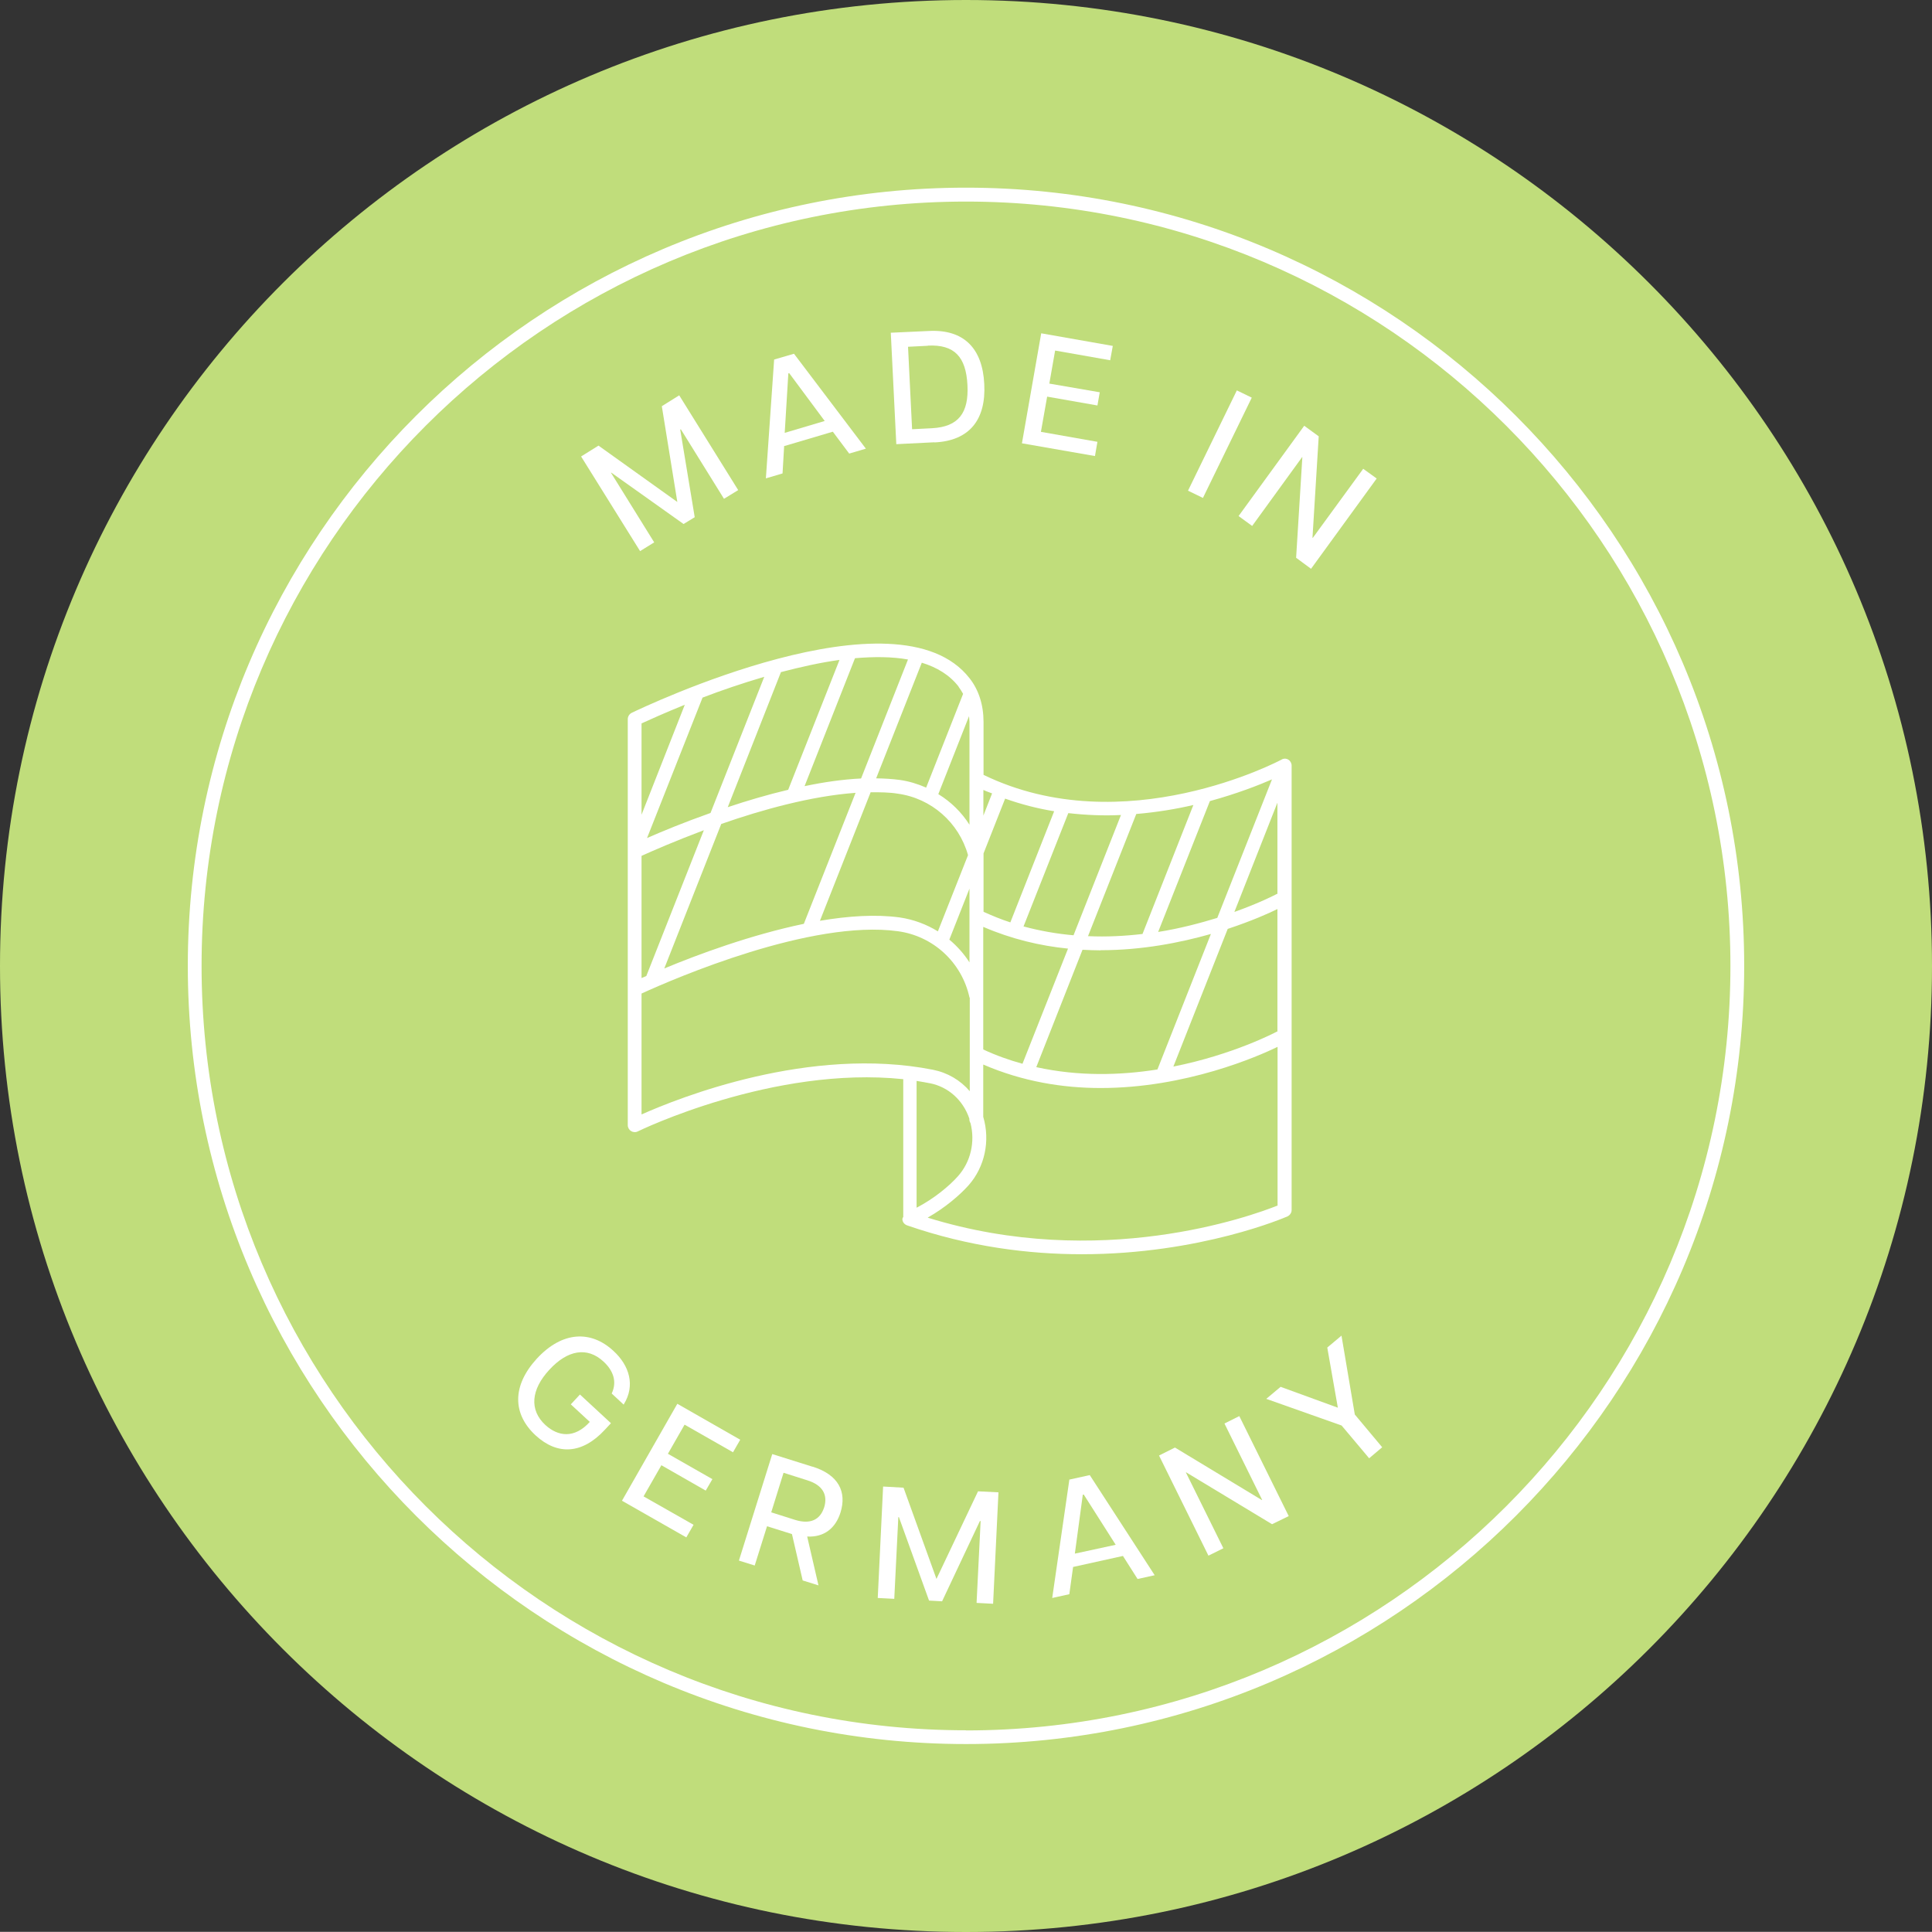
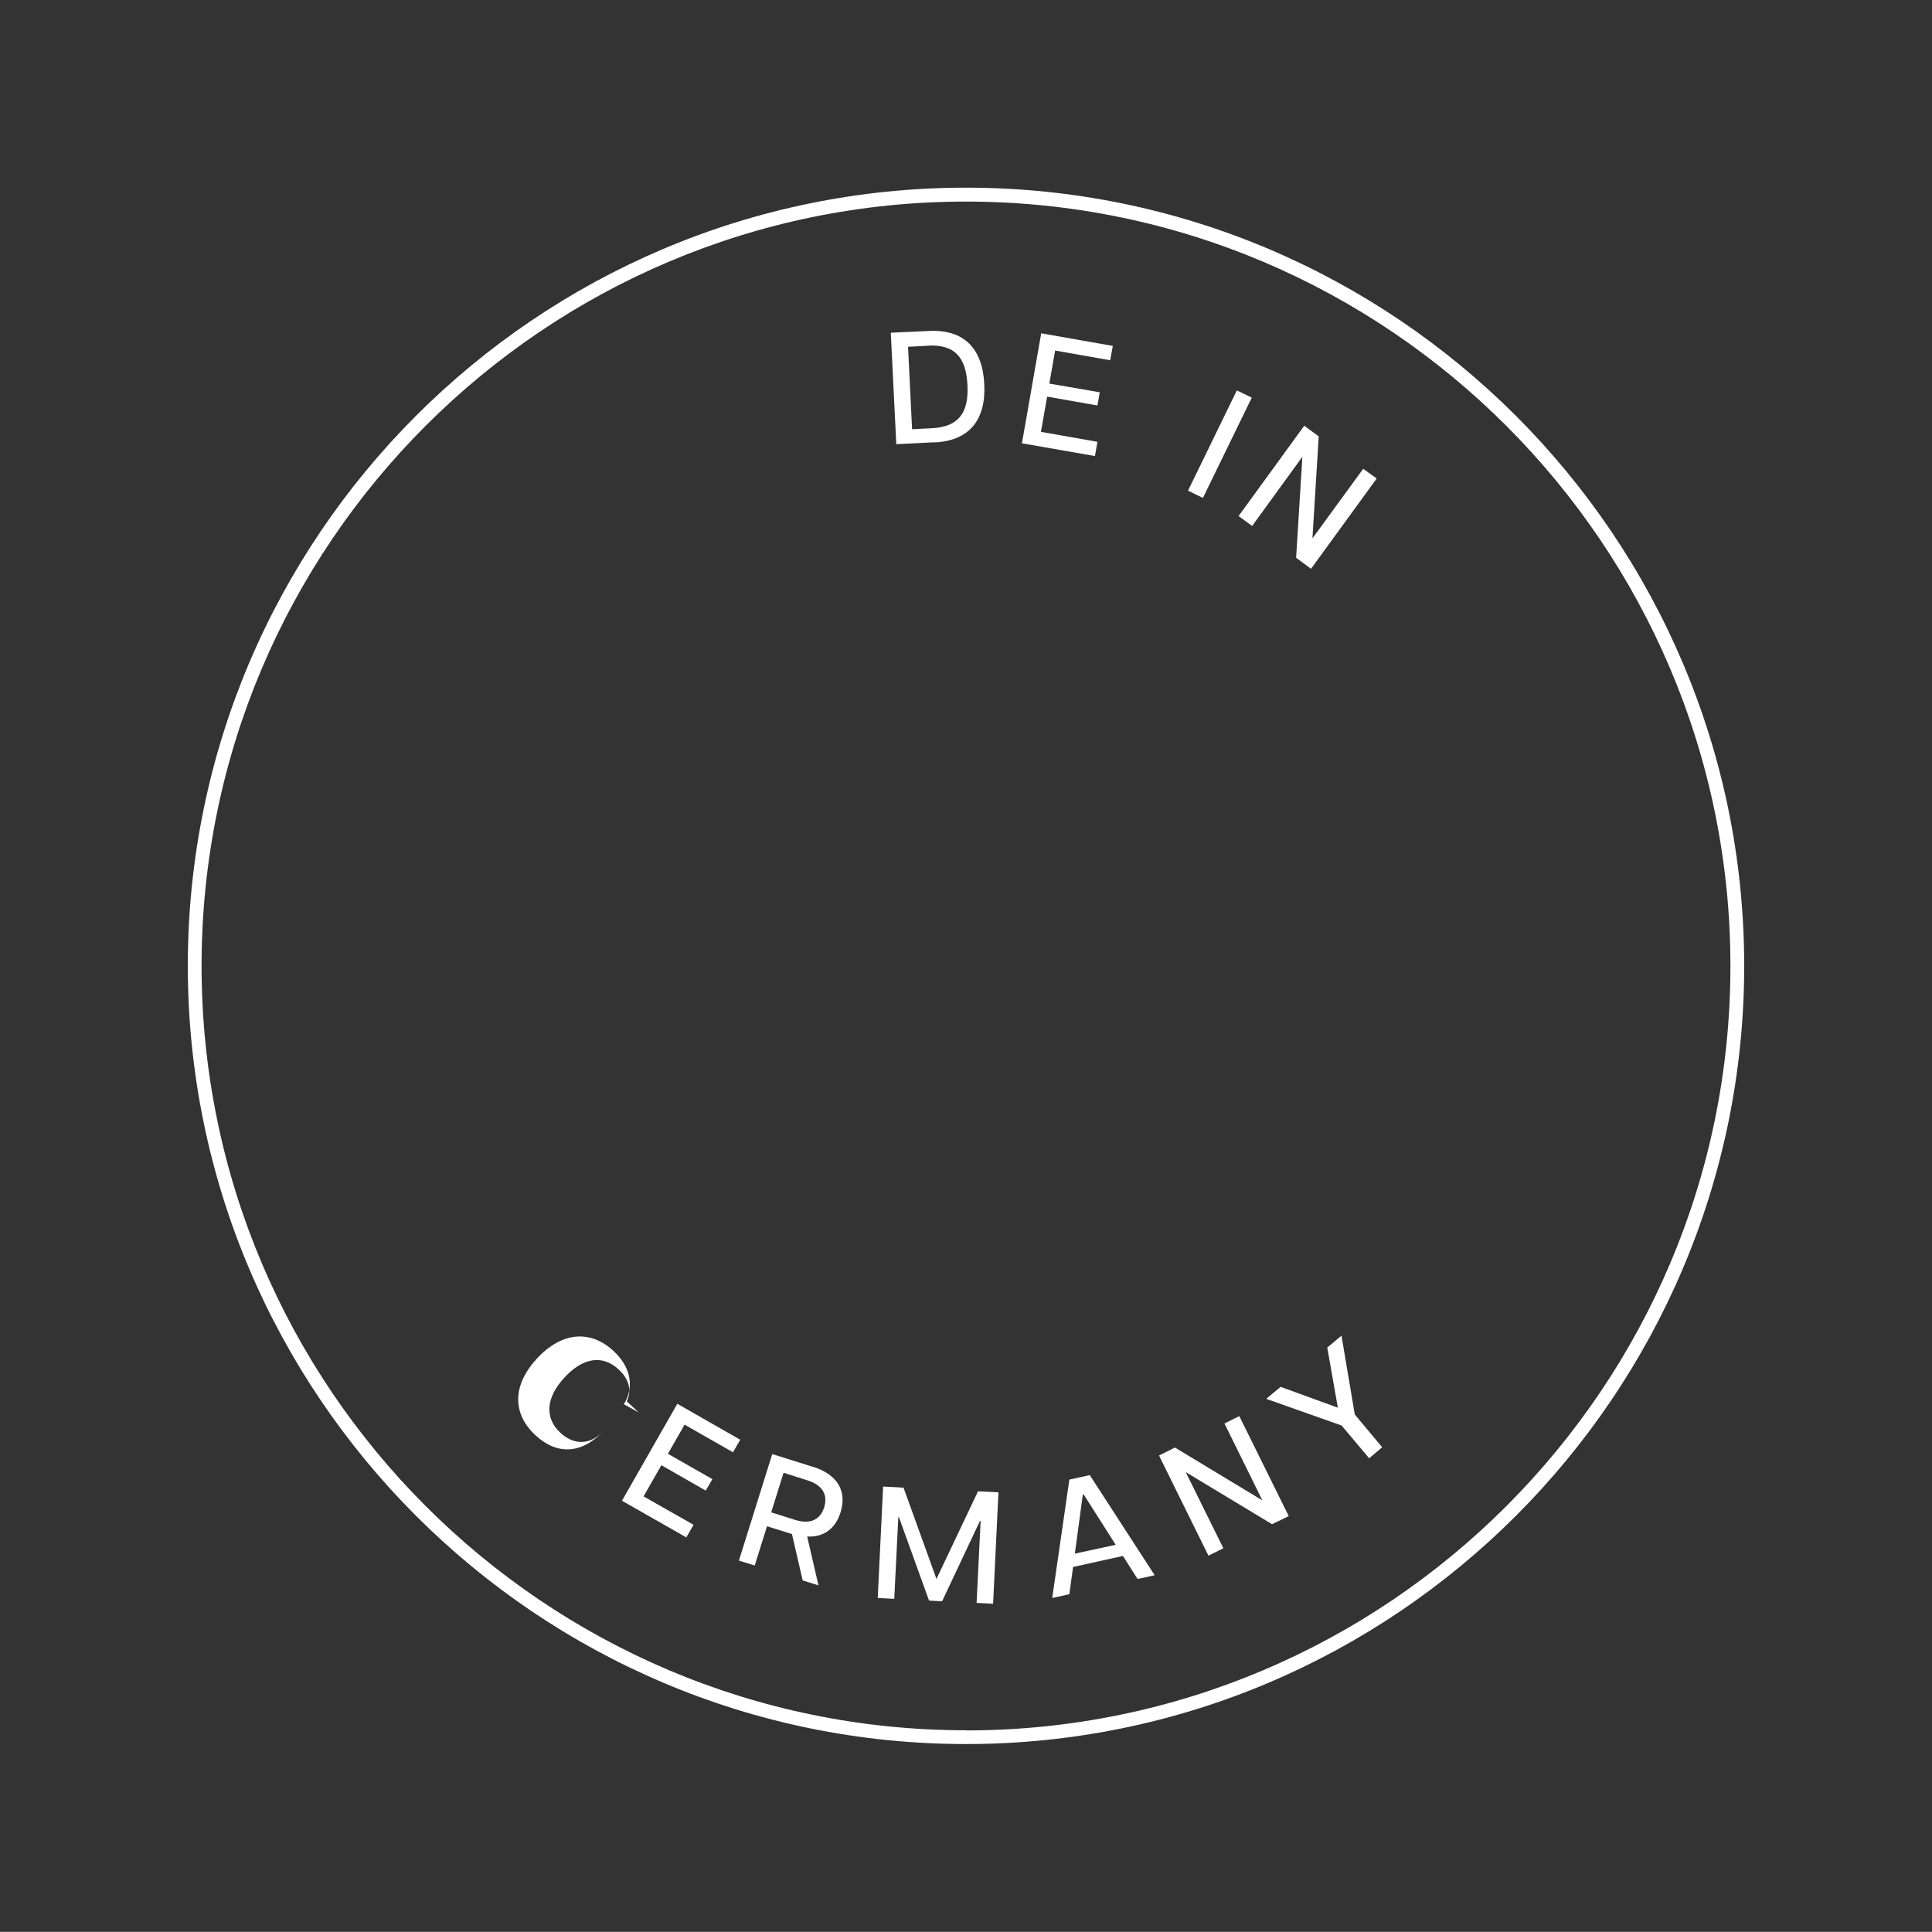
<svg xmlns="http://www.w3.org/2000/svg" viewBox="0 0 133.32 133.31" id="Ebene_1">
  <rect x="0" y="0" width="133.32" height="133.31" fill="#333333" stroke="none" />
  <defs>
    <style>.cls-1{fill:#c0dd7b;}.cls-2{fill:#fff;}</style>
  </defs>
-   <path d="M66.66,133.32c36.81,0,66.66-29.85,66.66-66.66S103.47,0,66.66,0,0,29.84,0,66.66s29.84,66.66,66.66,66.66Z" class="cls-1" />
-   <path d="M62.31,84s-.04.08-.04.12c0,.2.13.37.33.44,4.28,1.48,8.4,1.99,12.05,1.99,8.21,0,14.1-2.57,14.19-2.61.17-.08.29-.25.29-.44v-30.67c0-.17-.09-.33-.23-.41-.14-.09-.33-.09-.47,0-.11.06-10.86,5.76-20.56,1.05v-3.65c0-1.17-.33-2.21-.96-3.01-4.97-6.41-22.57,2.02-23.32,2.38-.16.08-.27.25-.27.43v28.03c0,.16.09.32.23.4.14.09.32.1.47.02.1-.05,9.34-4.54,18.31-3.6v9.53h-.02ZM64.17,74.75c1.27.25,2.29,1.17,2.72,2.44v.03c0,.11.03.2.08.28.33,1.29.02,2.67-.86,3.66-.61.69-1.68,1.57-2.86,2.18v-8.75c.31.05.61.1.91.16h.02ZM52.74,46.7l-3.71,9.4c-1.81.64-3.36,1.28-4.38,1.73l3.83-9.69c1.27-.49,2.74-.99,4.27-1.44ZM57.93,45.54l-3.54,8.96c-1.44.34-2.85.76-4.17,1.2l3.67-9.32c1.34-.35,2.71-.66,4.03-.84h0ZM44.27,59.06c.77-.35,2.33-1.03,4.3-1.77l-3.97,10.06c-.11.05-.22.1-.33.14v-8.45h0ZM49.77,56.86c2.83-.99,6.23-1.93,9.27-2.15l-3.57,9.04c-3.65.76-7.3,2.11-9.63,3.08l3.93-9.97ZM60.08,54.67c.65,0,1.28,0,1.88.1,2.31.32,4.21,1.99,4.84,4.24l-2.08,5.26c-.78-.48-1.67-.82-2.63-.96-1.66-.23-3.57-.1-5.51.23l3.5-8.87ZM72.74,55.99l-3.02,7.66c-.62-.2-1.23-.45-1.85-.73v-4.03l1.49-3.78c1.13.4,2.26.69,3.38.87ZM82.35,55.55l-3.51,8.9c-1.2.14-2.46.21-3.76.15l3.33-8.43c1.41-.12,2.74-.34,3.94-.62ZM87.78,53.77l-3.78,9.57c-1.18.36-2.56.73-4.08.97l3.57-9.03c1.86-.51,3.35-1.09,4.29-1.5ZM88.17,71.18s-.07,0-.1.03c-.06.03-2.97,1.57-7.1,2.39l3.75-9.5c1.66-.55,2.87-1.09,3.43-1.37v8.45h0ZM88.17,61.68s-.07,0-.1.03c-.04.02-1.12.59-2.89,1.22l2.97-7.54v6.29h0ZM75.96,65.57c2.85,0,5.48-.52,7.6-1.12l-3.69,9.35c-2.53.4-5.41.49-8.36-.16l3.19-8.1c.42.02.84.04,1.25.04h0ZM70.57,73.41c-.91-.25-1.82-.57-2.72-.99v-8.46c1.95.84,3.93,1.31,5.85,1.5l-3.14,7.94h0ZM66.9,49.81v7.1c-.55-.86-1.28-1.58-2.15-2.11l2.12-5.38c0,.13.03.26.03.39ZM66.9,61.32v5.09c-.38-.59-.85-1.12-1.39-1.57l1.39-3.52ZM64.02,84.02c1.22-.69,2.24-1.58,2.82-2.23,1.12-1.27,1.5-3.07,1.01-4.72v-3.61c2.73,1.18,5.5,1.62,8.1,1.62,5.9,0,10.87-2.19,12.21-2.84v10.95c-1.83.73-12.26,4.51-24.13.84v-.02ZM77.35,56.25l-3.27,8.29c-1.14-.1-2.3-.3-3.45-.61l3.09-7.82c1.24.14,2.47.19,3.64.13h0ZM68.46,54.75l-.6,1.53v-1.77c.2.1.4.16.6.24ZM66.14,47.38c.11.15.22.32.32.5l-2.55,6.47c-.57-.25-1.18-.44-1.82-.53-.52-.07-1.07-.1-1.63-.11l3.15-7.98c1.04.32,1.91.84,2.54,1.65ZM62.66,45.5l-3.24,8.22c-1.25.06-2.58.25-3.9.53l3.48-8.83c1.31-.11,2.55-.11,3.66.09ZM47.26,48.62l-2.99,7.6v-6.3c.48-.22,1.56-.71,2.99-1.29ZM44.27,76.89v-8.33c2.32-1.06,11.72-5.12,17.69-4.3,2.43.33,4.41,2.14,4.94,4.57,0,0,0,0,.02.02v6.45c-.65-.76-1.53-1.28-2.54-1.48-8.5-1.68-17.54,1.94-20.1,3.08h0Z" class="cls-2" />
  <path d="M66.66,12.95c-29.62,0-53.7,24.09-53.7,53.7s24.1,53.7,53.7,53.7,53.7-24.1,53.7-53.7S96.27,12.95,66.66,12.95ZM66.66,119.4c-29.09,0-52.75-23.67-52.75-52.75S37.58,13.91,66.66,13.91s52.75,23.67,52.75,52.75-23.67,52.75-52.75,52.75Z" class="cls-2" />
-   <path d="M43.05,96.9c.79-1.28.4-2.66-.73-3.69-1.54-1.42-3.52-1.36-5.28.55-1.71,1.87-1.68,3.81-.08,5.29,1.5,1.38,3.21,1.31,4.78-.39l.42-.45-2.14-1.98-.63.68,1.31,1.21c-1.06,1.17-2.19,1.01-3.06.22-1.13-1.04-1-2.45.27-3.82,1.25-1.36,2.61-1.61,3.74-.56.66.61.95,1.38.56,2.2l.83.77h0Z" class="cls-2" />
+   <path d="M43.05,96.9c.79-1.28.4-2.66-.73-3.69-1.54-1.42-3.52-1.36-5.28.55-1.71,1.87-1.68,3.81-.08,5.29,1.5,1.38,3.21,1.31,4.78-.39c-1.06,1.17-2.19,1.01-3.06.22-1.13-1.04-1-2.45.27-3.82,1.25-1.36,2.61-1.61,3.74-.56.66.61.95,1.38.56,2.2l.83.77h0Z" class="cls-2" />
  <path d="M50.58,100.22l.5-.87-4.34-2.48-3.82,6.69,4.44,2.53.5-.87-3.45-1.96,1.23-2.15,3.06,1.75.46-.79-3.07-1.75,1.15-2.01,3.35,1.91Z" class="cls-2" />
  <path d="M56.06,101.21l-2.77-.87-2.3,7.35,1.09.34.85-2.71,1.72.54.74,3.2,1.09.34-.78-3.37c1.18.06,1.96-.58,2.3-1.66.44-1.42-.13-2.6-1.92-3.16h0ZM56.87,104.02c-.27.85-.95,1.19-2.01.86l-1.64-.52.85-2.73,1.64.52c1.06.33,1.43,1,1.16,1.88h0Z" class="cls-2" />
  <path d="M64.62,108.95l-2.27-6.29-1.41-.08-.37,7.69,1.14.06.28-5.64h.04l2.08,5.76.9.05,2.61-5.54h.05s-.28,5.65-.28,5.65l1.14.06.37-7.69-1.41-.07-2.87,6.05Z" class="cls-2" />
  <path d="M73.79,102.12l-1.18,8.15,1.18-.26.26-1.88,3.44-.76,1.01,1.59,1.18-.26-4.48-6.91-1.4.31h-.02ZM74.17,107.22l.55-4.08h.07l2.2,3.46-2.82.61Z" class="cls-2" />
  <path d="M84.49,98.22l2.61,5.29h-.03s-5.99-3.62-5.99-3.62l-1.1.55,3.41,6.91,1.03-.51-2.59-5.24h.02s5.93,3.58,5.93,3.58l1.15-.56-3.41-6.9-1.02.51Z" class="cls-2" />
  <path d="M92.58,92.16l-.99.83.73,4.15-3.95-1.44-.99.83,5.2,1.84,1.9,2.26.9-.76-1.89-2.26-.92-5.45Z" class="cls-2" />
-   <path d="M45.14,37.42l-2.98-4.8h.03s4.98,3.54,4.98,3.54l.77-.47-1-6.04.04-.03,2.98,4.8.98-.6-4.07-6.54-1.2.75,1.07,6.61-5.44-3.89-1.2.75,4.07,6.53.97-.6Z" class="cls-2" />
-   <path d="M54.09,30.79l3.38-1,1.13,1.51,1.15-.34-4.96-6.55-1.37.4-.57,8.2,1.15-.34.11-1.88v.02ZM54.39,25.77l.07-.02,2.45,3.3-2.76.82.25-4.1Z" class="cls-2" />
  <path d="M64.48,30.53c2.42-.11,3.57-1.57,3.44-4.03-.12-2.46-1.41-3.79-3.83-3.66l-2.62.12.38,7.69,2.63-.13h0ZM64.03,23.85c1.83-.09,2.63.77,2.73,2.72.1,1.93-.62,2.88-2.44,2.98l-1.38.07-.28-5.69,1.38-.07h0Z" class="cls-2" />
  <path d="M75.74,30.49l-3.91-.69.43-2.43,3.47.61.16-.91-3.48-.6.4-2.28,3.8.67.18-.99-4.94-.87-1.33,7.59,5.04.88.17-.99Z" class="cls-2" />
  <path d="M85.35,26.94l-3.37,6.92,1.03.5,3.37-6.92-1.03-.5Z" class="cls-2" />
  <path d="M86.41,36.29l3.44-4.74h.02s-.43,6.94-.43,6.94l1.03.76,4.53-6.23-.93-.67-3.48,4.77-.02-.02.43-6.99-1-.73-4.53,6.23.93.68Z" class="cls-2" />
</svg>